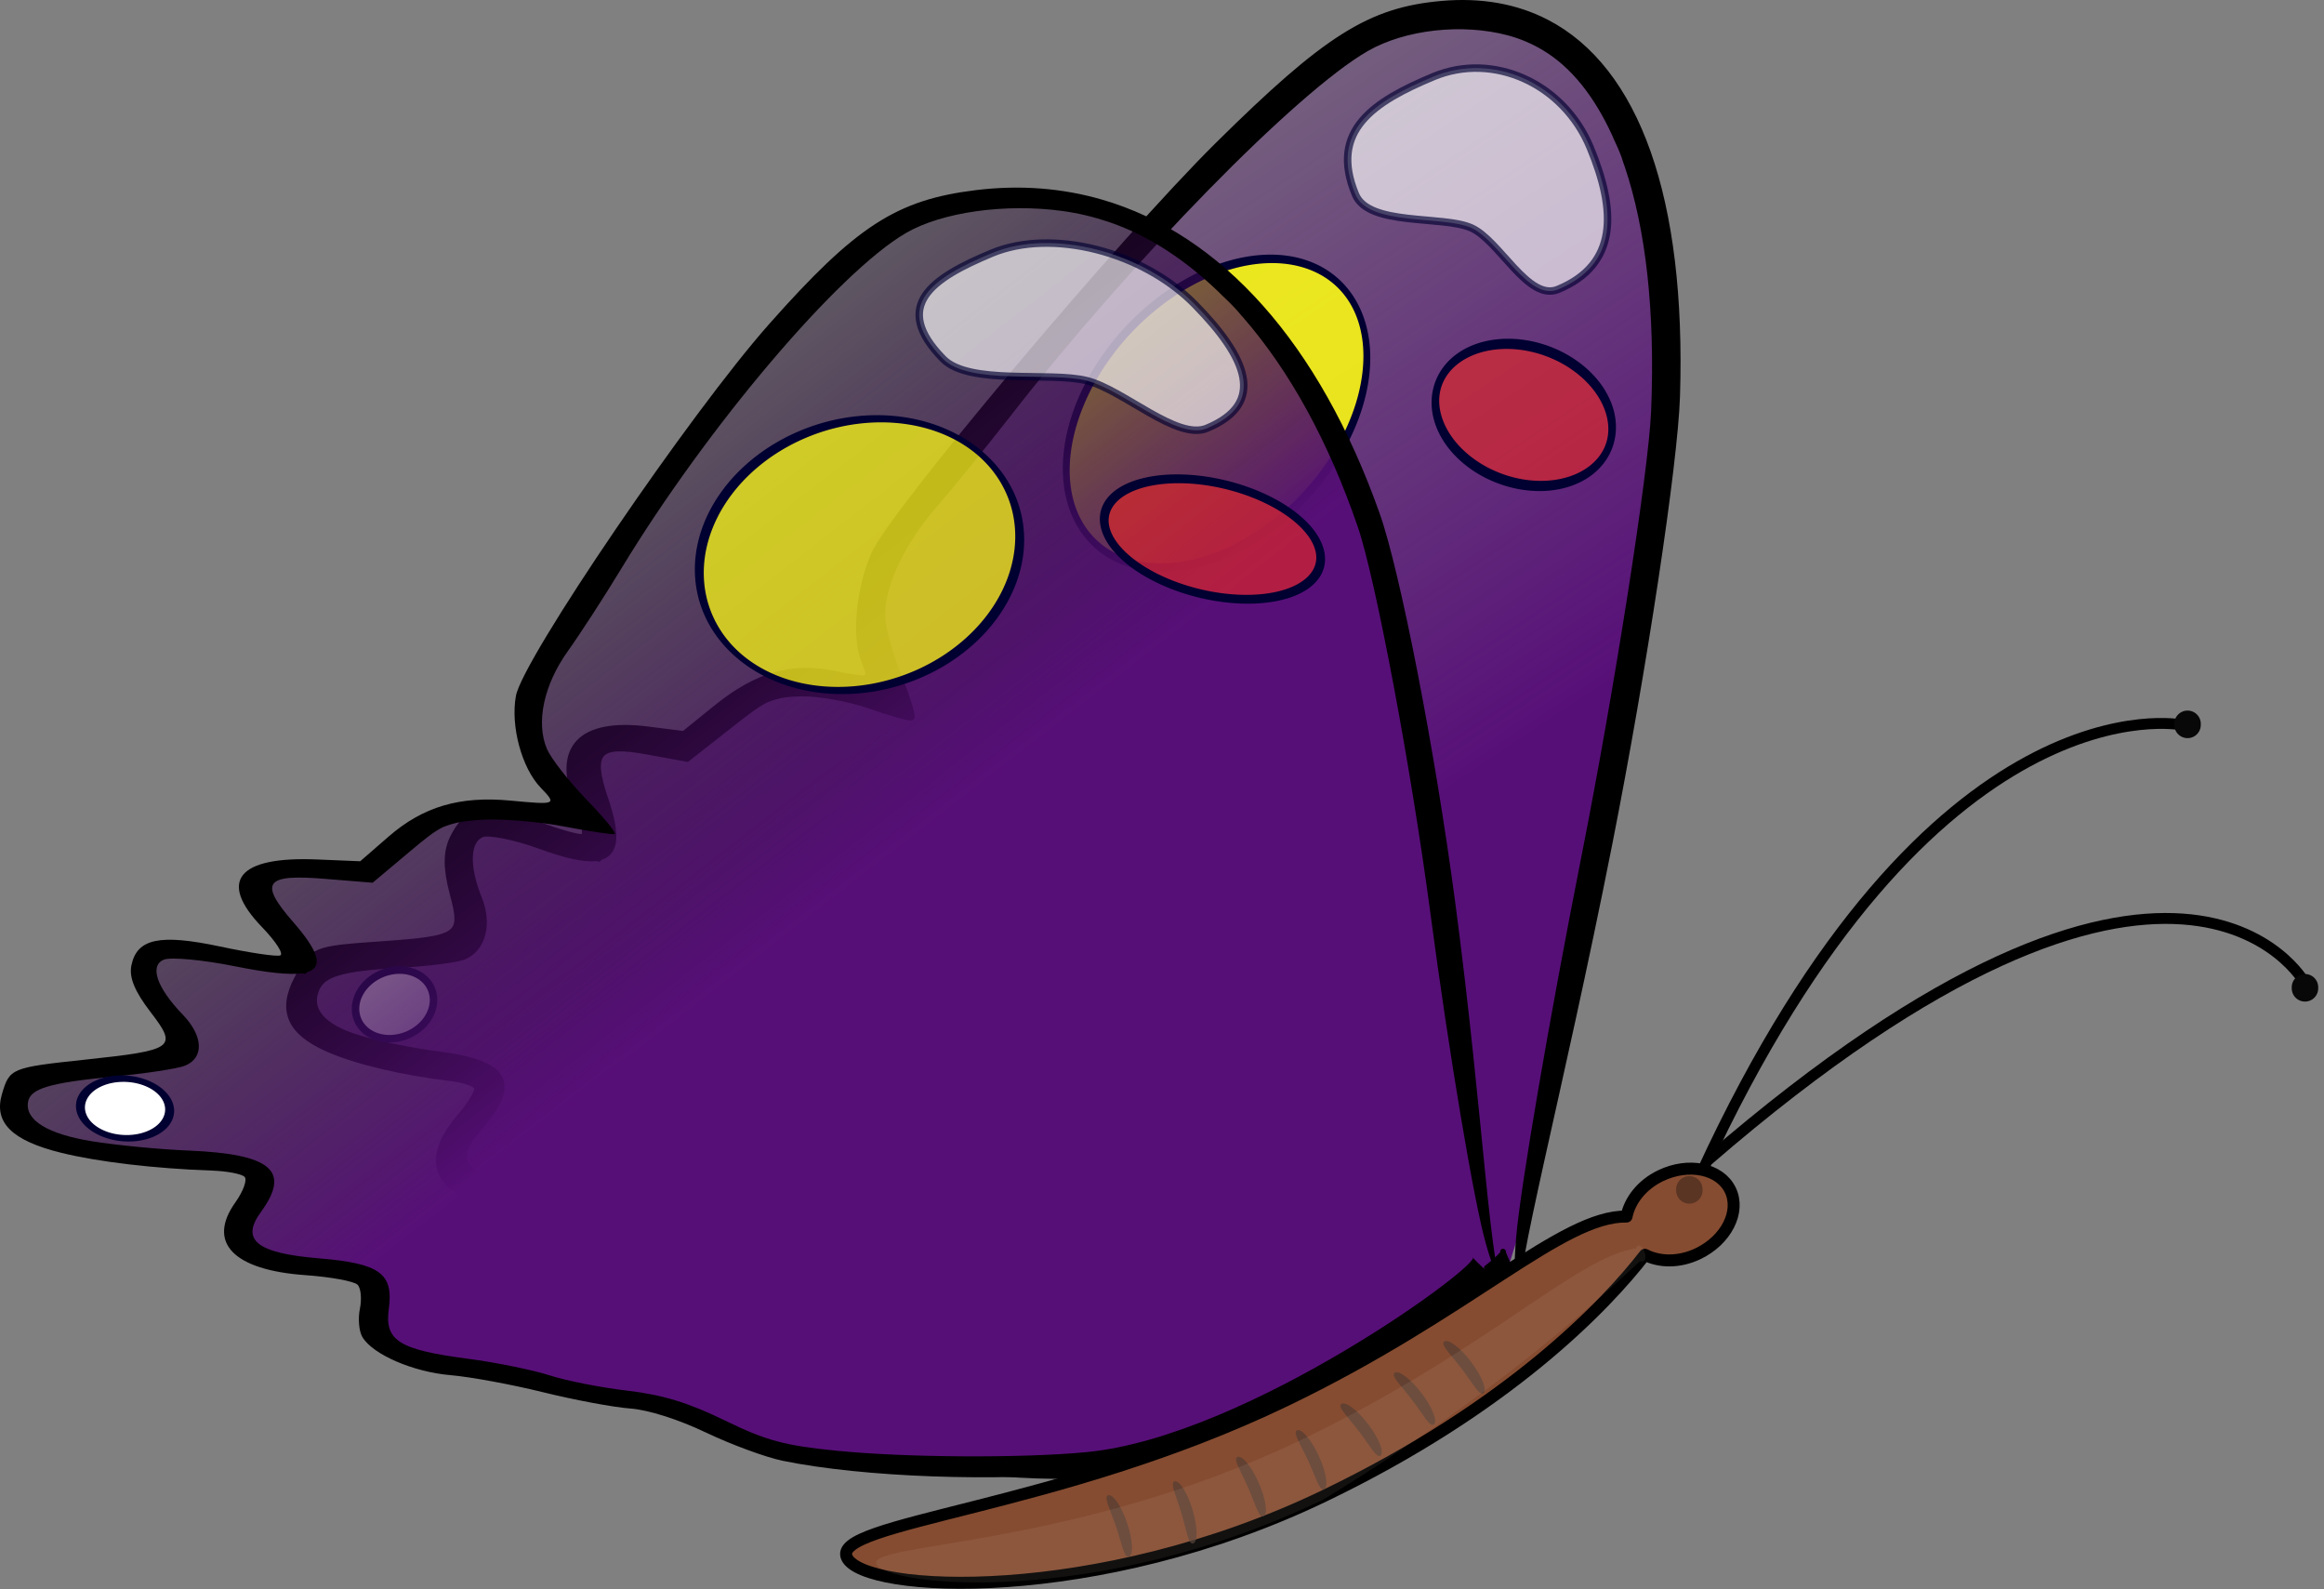
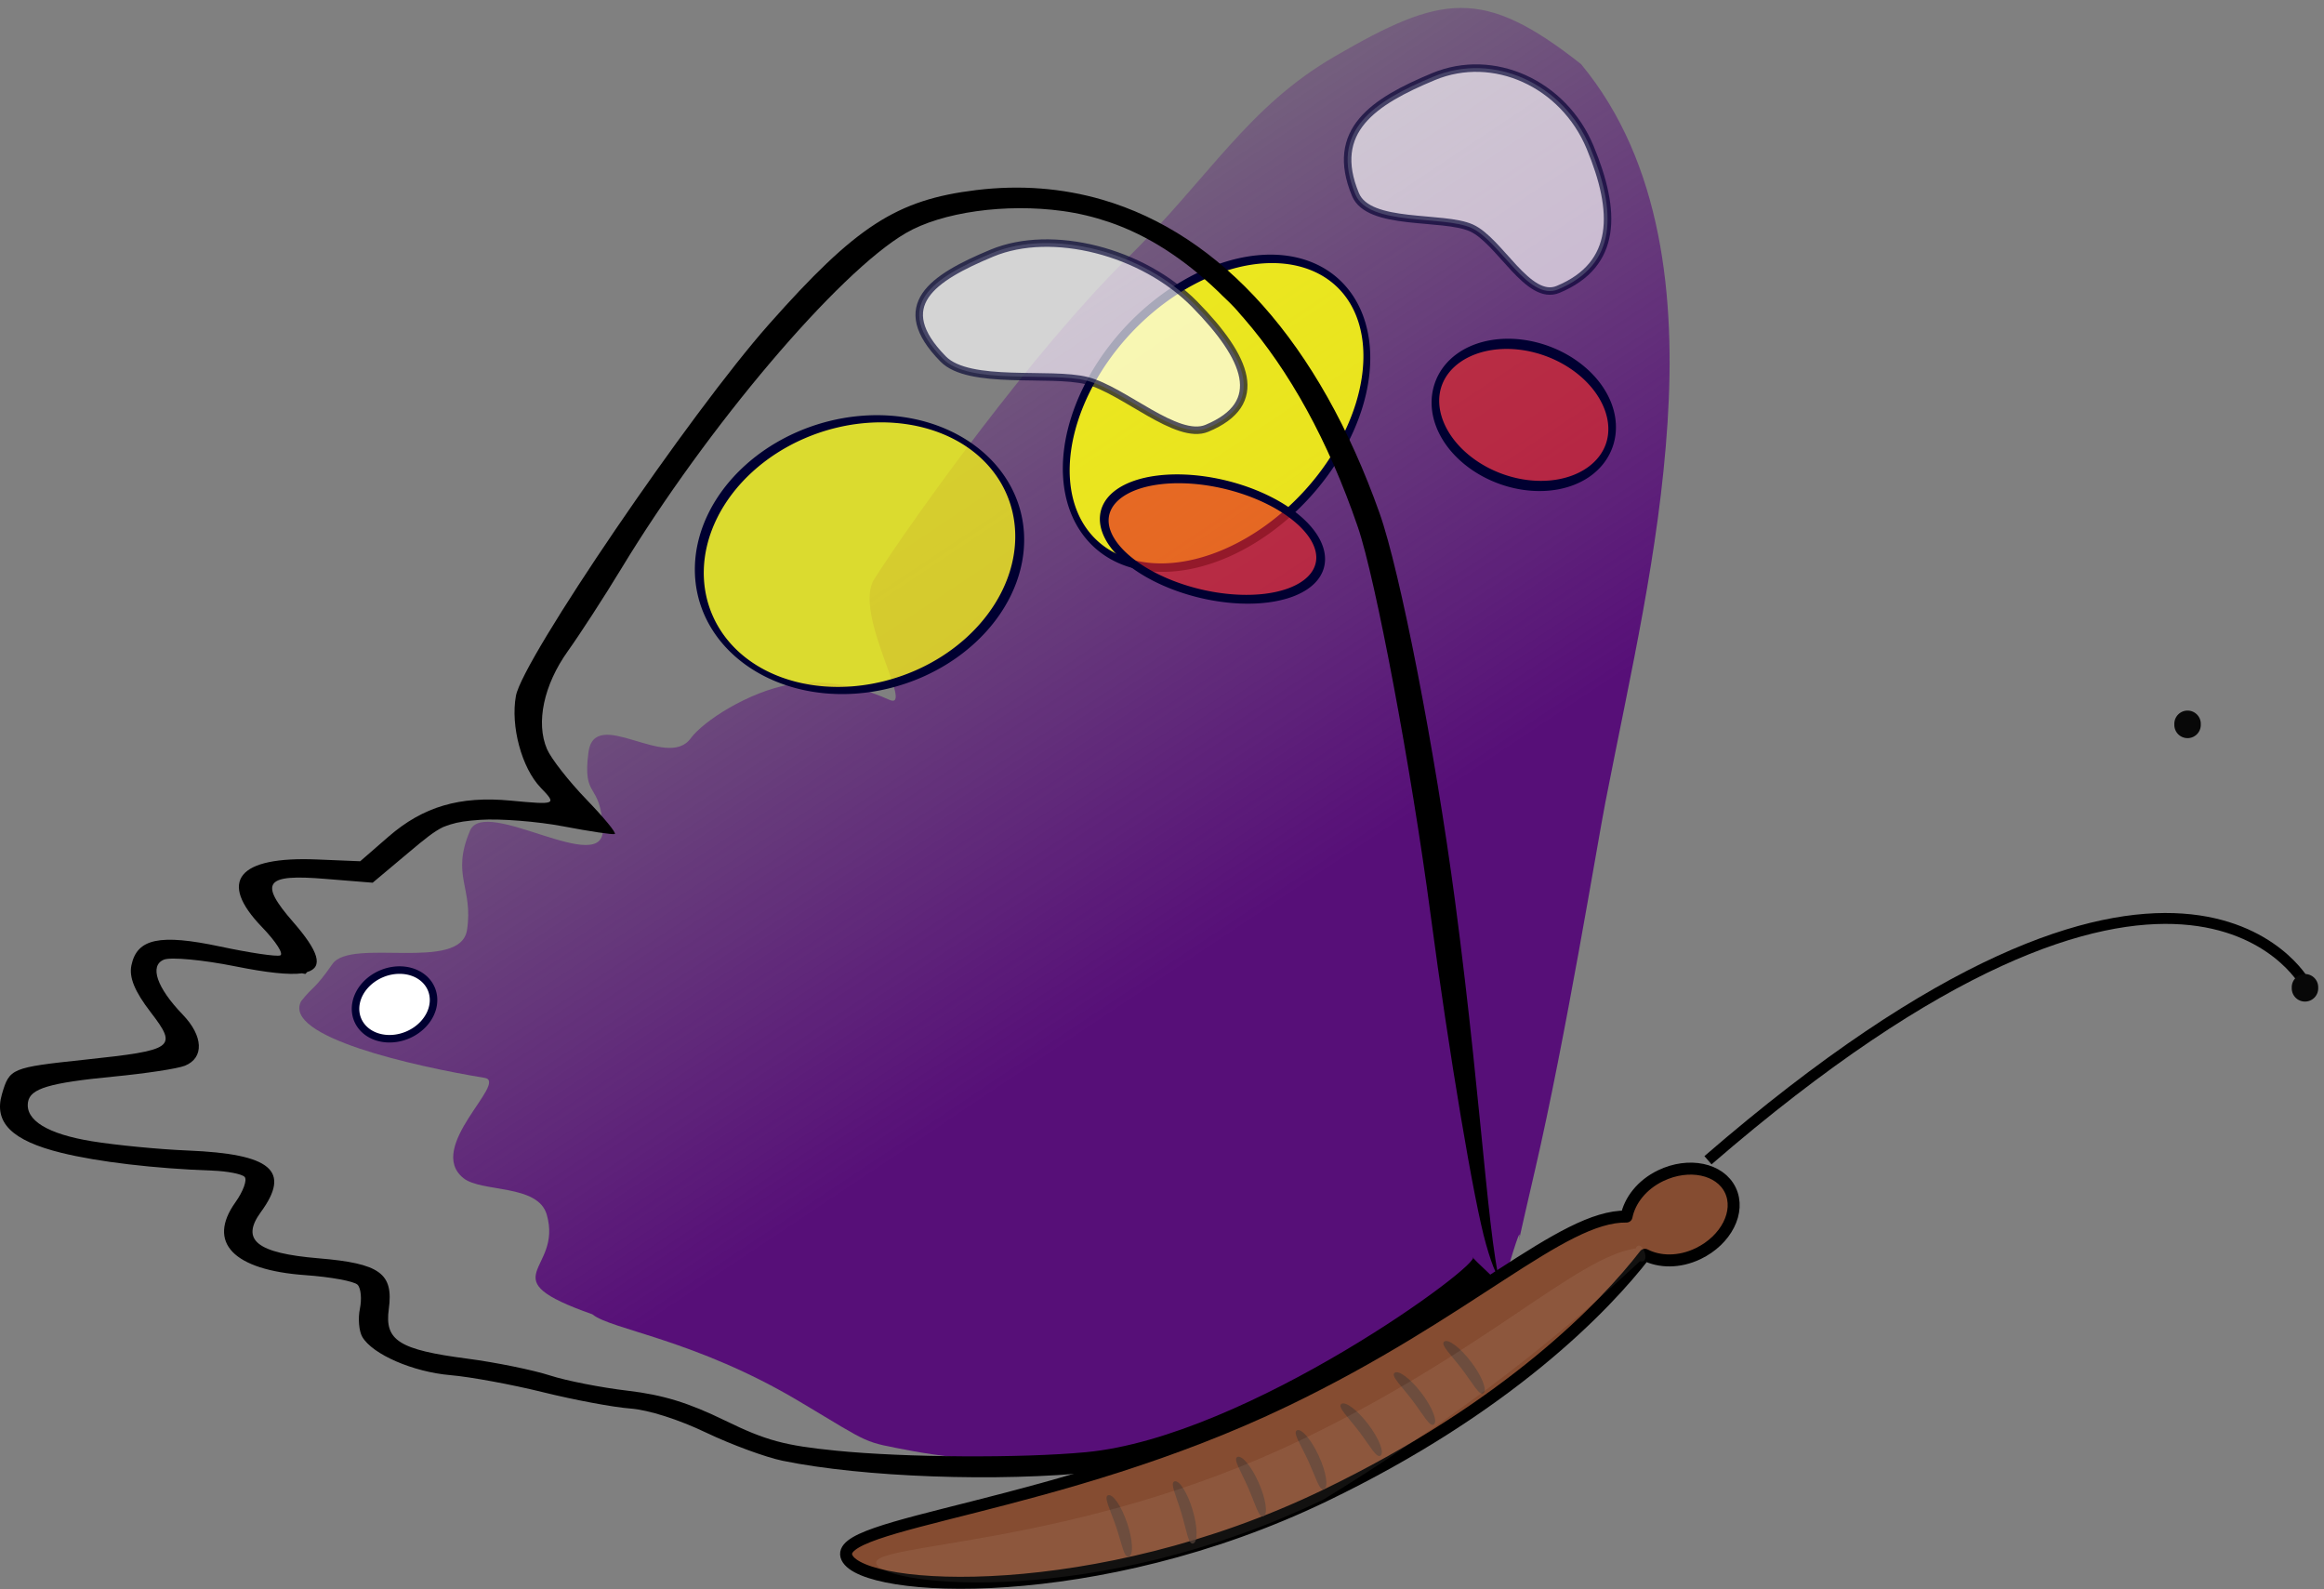
<svg xmlns="http://www.w3.org/2000/svg" xmlns:ns1="http://www.inkscape.org/namespaces/inkscape" xmlns:ns2="http://sodipodi.sourceforge.net/DTD/sodipodi-0.dtd" xmlns:xlink="http://www.w3.org/1999/xlink" height="289.399" id="svg1291" ns1:export-filename="C:\Documents and Settings\Jonathan\My Documents\My Pictures\SVG Objects\Butterfly.png" ns1:export-xdpi="150.00000" ns1:export-ydpi="150.00000" ns1:version="0.45+devel" ns2:docbase="C:\Documents and Settings\Jonathan\My Documents\My Pictures\SVG Objects" ns2:docname="butterfly_jonvdveen_01.svg" ns2:version="0.32" width="423.307" ns1:output_extension="org.inkscape.output.svg.inkscape" version="1.0">
  <rect width="100%" height="100%" fill="#808080" stroke="none" />
  <defs id="defs3">
    <linearGradient id="linearGradient4955" ns1:collect="always">
      <stop id="stop4957" offset="0" style="stop-color:#bec0e6;stop-opacity:1;" />
      <stop id="stop4959" offset="1" style="stop-color:#bec0e6;stop-opacity:0;" />
    </linearGradient>
    <linearGradient id="linearGradient2641" ns1:collect="always">
      <stop id="stop2643" offset="0" style="stop-color:#570f78;stop-opacity:1;" />
      <stop id="stop2645" offset="1" style="stop-color:#570f78;stop-opacity:0;" />
    </linearGradient>
    <linearGradient id="linearGradient2601">
      <stop id="stop2603" offset="0" style="stop-color:#570f78;stop-opacity:1;" />
      <stop id="stop2605" offset="1" style="stop-color:#000000;stop-opacity:0;" />
    </linearGradient>
    <linearGradient gradientTransform="scale(1.075,0.93)" gradientUnits="userSpaceOnUse" id="linearGradient2607" ns1:collect="always" x1="203.335" x2="112.265" xlink:href="#linearGradient2601" y1="180.377" y2="78.978" />
    <linearGradient gradientTransform="scale(0.969,1.032)" gradientUnits="userSpaceOnUse" id="linearGradient2647" ns1:collect="always" spreadMethod="pad" x1="263.111" x2="172.362" xlink:href="#linearGradient2641" y1="197.57" y2="52.741" />
    <linearGradient gradientTransform="scale(1.006,0.994)" gradientUnits="userSpaceOnUse" id="linearGradient4963" ns1:collect="always" x1="226.23" x2="10.49" xlink:href="#linearGradient4955" y1="234.417" y2="11.986" />
  </defs>
  <ns2:namedview bordercolor="#666666" borderopacity="1.0" id="base" ns1:current-layer="layer1" ns1:cx="212.86708" ns1:cy="202.11438" ns1:document-units="pt" ns1:pageopacity="0.0" ns1:pageshadow="2" ns1:window-height="719" ns1:window-width="1024" ns1:window-x="-4" ns1:window-y="-4" ns1:zoom="1.1313708" pagecolor="#ffffff" showgrid="false" />
  <g id="layer1" ns1:groupmode="layer" ns1:label="Layer 1" transform="translate(-2.097,-52.961)">
    <g id="g2649">
      <path d="M 275.952,286.745 C 261.791,296.007 217.176,318.139 211.169,319.27 C 200.435,321.291 175.872,318.657 168.312,317.21 C 158.924,315.412 161.243,316.249 147.699,308.177 C 128.731,296.874 113.369,295.107 110,292.311 C 90.881,285.568 104.694,284.6 101.687,274.154 C 100.077,268.559 89.802,270.138 86.525,267.522 C 79.5,261.915 94.762,249.972 90.381,249.252 C 77.578,247.149 53.447,241.75 56.957,235.278 C 59.183,232.455 59.328,233.288 62.646,228.517 C 66.03,223.649 85.958,230.063 87.159,222.338 C 88.359,214.613 84.206,212.44 87.717,204.219 C 90.418,197.896 112.392,212.996 111.908,203.772 C 111.457,195.165 108.165,198.645 109.274,190.014 C 110.383,181.384 123.553,193.379 127.893,187.434 C 130.15,184.341 138.379,178.937 146.074,177.595 C 153.769,176.253 160.93,178.972 164.042,180.385 C 168.895,182.589 157.342,164.655 161.357,158.387 C 168.817,146.742 190.374,116.81 207.326,100.096 C 222.525,85.109 229.33,72.441 245.257,63.209 C 254.957,57.587 261.679,54.411 268.217,54.406 C 274.754,54.401 281.108,57.568 290.071,64.632 C 305.012,82.628 307.284,107.512 305.836,129.888 C 304.31,153.492 299.117,175.412 294.513,199.047 C 293.019,206.721 287.278,241.964 281.704,265.99 C 275.357,293.343 282.291,264.989 275.952,286.745 z" id="path18299" ns2:nodetypes="cssscssscsssssssssssscsssc" style="opacity:1;fill:url(#linearGradient2647);fill-opacity:1;fill-rule:nonzero;stroke:none;stroke-width:1.13;stroke-linejoin:round;stroke-miterlimit:4;stroke-dashoffset:0;stroke-opacity:1" />
-       <path d="M 283.74,56.972 C 278.244,54.142 271.846,52.991 264.641,53.635 C 251.603,54.8 243.649,59.818 223.952,79.294 C 206.065,96.98 164.614,146.315 161.282,153.865 C 158.539,160.081 157.696,168.946 159.436,173.236 C 160.938,176.938 160.809,176.989 153.921,175.599 C 146.29,174.058 139.9,175.894 132.61,181.783 L 126.655,186.595 L 120.045,185.762 C 107.852,184.209 103.136,189.181 107.216,199.238 C 108.493,202.386 108.961,205.05 108.304,205.316 C 107.66,205.578 103.692,204.445 99.48,202.827 C 90.819,199.501 86.966,200.268 84.432,205.776 C 83.292,208.253 83.317,211.227 84.515,215.71 C 86.572,223.409 85.904,223.878 71.31,224.899 C 59.265,225.742 58.988,225.868 56.193,231.159 C 53.109,237 54.846,240.953 61.818,244.022 C 67.009,246.307 75.4,248.297 84.268,249.341 C 86.609,249.616 88.7,250.36 88.957,250.994 C 89.214,251.628 87.868,253.958 85.925,256.202 C 78.961,264.244 81.381,270.25 92.347,272.089 C 96.187,272.733 99.593,273.884 99.903,274.65 C 100.214,275.416 99.681,277.685 98.761,279.684 C 97.842,281.682 97.236,284.317 97.394,285.527 C 97.884,289.287 103.146,293.389 108.801,294.452 C 111.778,295.012 117.803,297.058 122.184,298.992 C 126.565,300.926 132.248,302.881 134.792,303.321 C 137.596,303.806 141.668,306.115 145.178,309.166 C 148.362,311.933 152.963,314.936 155.373,315.835 C 166.91,320.138 187.702,322.599 203.558,321.54 C 210,321.11 210.507,323.791 205.813,324.629 C 200.473,325.582 279.433,291.639 278.593,289.57 C 277.112,285.917 286.155,252.699 295.271,206.632 C 301.505,175.127 307.21,137.479 307.601,125.137 C 308.745,89.122 300.228,65.462 283.74,56.972 z M 283.429,61.704 C 288.74,64.899 292.931,70.297 296.182,77.355 C 296.733,78.692 296.999,79.053 297.679,80.765 C 298.099,81.821 298.148,82.212 298.508,83.144 C 302.363,94.576 304.095,109.545 303.343,127.836 C 302.893,138.794 296.698,178.43 290.625,209.081 C 284.811,238.43 279.503,269.395 278.759,278.321 C 278.336,283.405 278.335,286.308 279.514,288.133 C 279.551,288.267 279.494,288.736 279.537,288.844 C 279.61,289.023 275.477,280.697 275.878,280.869 C 277.522,282.027 229.521,315.896 203.32,317.313 C 192.694,317.888 174.752,316.496 164.362,314.312 C 156.614,312.684 154.041,311.456 148.864,306.838 C 144.284,302.754 140.779,300.842 135.532,299.599 C 131.62,298.672 126.582,296.883 124.316,295.582 C 122.05,294.28 116.698,292.288 112.434,291.195 C 102.34,288.608 100.637,286.544 103.26,280.058 C 106.252,272.663 104.735,270.452 95.449,268.726 C 86.106,266.991 84.368,264.096 89.31,258.488 C 96.623,250.191 94.568,246.513 81.729,244.904 C 77.306,244.35 70.82,243.011 67.332,241.948 C 60.848,239.971 58.18,236.857 59.763,233.112 C 60.946,230.315 64.273,229.329 74.731,228.726 C 79.896,228.429 85.213,227.775 86.553,227.231 C 90.073,225.803 91.273,221.239 89.38,216.573 C 86.995,210.693 87.195,206.027 89.863,204.945 C 91.107,204.44 95.94,205.401 100.602,207.106 C 105.146,208.767 108.425,209.5 110.596,209.275 C 110.636,209.273 111.039,209.445 111.063,209.436 C 111.234,209.366 111.32,209.175 111.466,209.074 C 114.383,208.221 114.564,204.874 112.399,198.505 C 109.46,189.862 110.995,188.178 120.158,189.894 L 127.27,191.191 L 134.758,185.308 C 138.244,182.558 140.085,181.17 141.757,180.37 C 142.192,180.178 142.637,180.063 143.071,179.906 C 144.419,179.488 145.79,179.318 148.005,179.272 C 151.175,179.207 156.838,180.218 160.598,181.533 C 164.358,182.848 167.762,183.82 168.13,183.671 C 168.499,183.521 167.455,180.141 165.843,176.167 C 164.231,172.193 162.873,167.299 162.823,165.295 C 162.684,159.681 166.314,151.874 172.204,145.093 C 175.145,141.707 181.2,134.267 185.657,128.546 C 207.873,100.033 237.947,69.3 251.006,61.813 C 257.946,57.835 268.455,56.669 276.879,58.918 C 279.208,59.54 281.391,60.478 283.429,61.704 z" id="path15222" ns2:nodetypes="ccccccccccccccccccccccccccccccccccccccccccccccccccccccccccccccccccccccccccccccccc" style="fill:#000000;fill-opacity:1;stroke:#000000;stroke-opacity:1" />
      <path d="M 285.894,105.662 C 280.445,107.928 275.279,96.806 270.117,94.473 C 264.956,92.141 251.412,94.212 248.99,88.388 C 244.145,76.742 252.315,71.442 263.212,66.909 C 274.109,62.376 286.885,68.15 291.73,79.796 C 296.575,91.443 296.791,101.129 285.894,105.662 z" id="path15231" ns2:nodetypes="cscccc" style="opacity:0.66;fill:#ffffff;fill-opacity:1;fill-rule:nonzero;stroke:#000031;stroke-width:1.363;stroke-linejoin:round;stroke-miterlimit:4;stroke-dashoffset:0;stroke-opacity:1" />
      <path d="M 573,195 A 39.5,21 0 1 1 494,195 A 39.5,21 0 1 1 573,195 z" id="path15236" ns2:cx="533.5" ns2:cy="195" ns2:rx="39.5" ns2:ry="21" ns2:type="arc" style="fill:#e42727;fill-opacity:0.647;fill-rule:nonzero;stroke:#000031;stroke-width:3.2;stroke-linejoin:round;stroke-miterlimit:4;stroke-dashoffset:0;stroke-opacity:1" transform="matrix(0.397,0.132,-0.173,0.564,101.581,-51.885)" />
      <path d="M 573,195 A 39.5,21 0 1 1 494,195 A 39.5,21 0 1 1 573,195 z" id="path15238" ns2:cx="533.5" ns2:cy="195" ns2:rx="39.5" ns2:ry="21" ns2:type="arc" style="fill:#fefe11;fill-opacity:0.865;fill-rule:nonzero;stroke:#000031;stroke-width:1.473;stroke-linejoin:round;stroke-miterlimit:4;stroke-dashoffset:0;stroke-opacity:1" transform="matrix(0.622,-0.525,0.575,0.904,-220.276,232.024)" />
      <path d="M 693,353 A 5,6 0 1 1 683,353 A 5,6 0 1 1 693,353 z" id="path15240" ns2:cx="688" ns2:cy="353" ns2:rx="5" ns2:ry="6" ns2:type="arc" style="fill:#ffffff;fill-opacity:1;fill-rule:nonzero;stroke:#000031;stroke-width:1.13;stroke-linejoin:round;stroke-miterlimit:4;stroke-dashoffset:0;stroke-opacity:1" transform="matrix(0.465,1.119,-1.119,0.465,149.047,-698.143)" />
-       <path d="M 272.429,286.898 C 259.419,295.681 216.024,317.305 209.55,318.631 C 197.982,320.999 169.029,320.191 159.9,319.397 C 148.563,318.409 151.499,318.99 133.272,312.866 C 107.747,304.29 89.6,303.682 84.797,301.483 C 60.658,296.828 76.102,295.181 69.099,286.397 C 65.349,281.692 54.155,283.654 49.518,281.604 C 39.579,277.208 52.929,266.061 47.68,265.702 C 32.34,264.654 2.936,261.449 4.734,255.689 C 6.311,253.136 6.762,253.842 8.921,249.553 C 11.123,245.176 36.074,249.501 34.806,242.803 C 33.539,236.105 28.053,234.486 29.255,227.225 C 30.179,221.641 60.434,233.297 56.731,225.412 C 53.275,218.055 50.704,221.235 49.022,213.765 C 47.341,206.295 66.48,215.807 69.405,210.451 C 70.927,207.664 78.479,202.541 86.809,200.935 C 95.139,199.329 104.246,201.239 108.283,202.267 C 114.579,203.871 95.257,189.168 97.702,183.553 C 102.244,173.122 116.639,146.169 130.29,130.828 C 142.53,117.072 145.974,105.802 161.011,96.941 C 170.169,91.544 176.761,88.422 184.226,88.031 C 191.691,87.64 200.029,89.982 212.679,95.513 C 235.89,110.068 246.985,131.282 252.976,150.564 C 259.296,170.904 260.853,190.016 263.669,210.565 C 264.583,217.237 270.066,247.811 271.907,268.753 C 274.003,292.594 272.236,267.859 272.429,286.898 z" id="path22217" ns2:nodetypes="cssscssscsssssssssssscsssc" style="fill:url(#linearGradient2607);fill-opacity:1;fill-rule:nonzero;stroke:none;stroke-width:1.13;stroke-linejoin:round;stroke-miterlimit:4;stroke-dashoffset:0;stroke-opacity:1" />
      <path d="M 202.831,89.315 C 195.588,87.212 187.888,86.603 179.879,87.581 C 165.385,89.352 158.016,94.126 142.173,111.999 C 127.786,128.229 97.298,173.004 96.072,179.678 C 95.062,185.173 97.128,192.828 100.581,196.406 C 103.561,199.493 103.431,199.545 95.089,198.759 C 85.847,197.888 79.176,199.841 72.861,205.324 L 67.705,209.804 L 59.87,209.48 C 45.415,208.868 41.727,213.413 49.822,221.799 C 52.356,224.425 53.8,226.683 53.141,226.95 C 52.495,227.212 47.577,226.475 42.213,225.336 C 31.185,222.995 27.047,223.88 26.034,228.755 C 25.578,230.948 26.623,233.498 29.523,237.273 C 34.502,243.757 33.899,244.198 17.58,245.937 C 4.112,247.372 3.838,247.496 2.454,252.201 C 0.926,257.394 4.26,260.682 13.272,262.903 C 19.981,264.556 30.244,265.768 40.729,266.139 C 43.496,266.237 46.139,266.752 46.649,267.28 C 47.159,267.809 46.418,269.888 44.965,271.927 C 39.759,279.239 44.574,284.248 57.727,285.178 C 62.332,285.504 66.615,286.29 67.232,286.928 C 67.848,287.567 68.014,289.545 67.647,291.314 C 67.28,293.083 67.487,295.379 68.081,296.408 C 69.925,299.605 77.336,302.813 84.158,303.391 C 87.749,303.695 95.33,305.094 100.994,306.494 C 106.658,307.895 113.816,309.236 116.872,309.463 C 120.24,309.713 125.679,311.453 130.73,313.863 C 135.313,316.049 141.592,318.353 144.653,318.982 C 159.299,321.992 183.886,322.874 201.633,321.028 C 208.844,320.278 210.339,322.548 205.264,323.545 C 199.491,324.678 278.075,290.892 276.41,289.166 C 273.469,286.119 272.45,257.088 267.125,217.027 C 263.483,189.631 257.138,156.995 253.369,146.384 C 242.371,115.419 224.562,95.624 202.831,89.315 z M 204.093,93.394 C 211.25,95.82 217.881,100.204 224.004,106.067 C 225.09,107.181 225.517,107.475 226.879,108.903 C 227.719,109.785 227.908,110.117 228.638,110.895 C 236.946,120.475 244.038,133.214 249.427,148.951 C 252.656,158.378 259.121,192.748 262.656,219.403 C 266.041,244.925 270.557,271.804 272.757,279.506 C 274.01,283.892 275.001,286.383 276.971,287.879 C 277.058,287.991 277.153,288.398 277.24,288.487 C 277.384,288.636 269.819,281.738 270.336,281.862 C 272.61,282.758 229.357,314.652 199.918,317.416 C 187.978,318.537 167.011,318.404 154.398,317.144 C 144.993,316.205 141.635,315.304 134.145,311.649 C 127.519,308.415 122.863,306.982 116.446,306.226 C 111.661,305.662 105.296,304.425 102.264,303.443 C 99.231,302.46 92.438,301.067 87.195,300.382 C 74.782,298.759 72.132,297.089 72.913,291.37 C 73.803,284.848 71.316,283.041 60.121,282.11 C 48.857,281.173 45.883,278.792 49.612,273.689 C 55.13,266.139 51.527,263.105 36.313,262.483 C 31.072,262.269 23.208,261.504 18.861,260.798 C 10.78,259.485 6.669,256.971 7.198,253.665 C 7.593,251.195 11.056,250.153 22.794,249.018 C 28.592,248.457 34.441,247.582 35.786,247.036 C 39.318,245.603 39.13,241.617 35.374,237.726 C 30.641,232.822 29.275,228.808 31.954,227.721 C 33.202,227.215 39.05,227.754 44.957,228.941 C 50.713,230.097 54.709,230.532 57.111,230.211 C 57.156,230.206 57.676,230.33 57.699,230.321 C 57.871,230.251 57.904,230.082 58.036,229.986 C 61.076,229.083 60.14,226.201 55.491,220.865 C 49.183,213.623 50.361,212.088 61.412,213.019 L 69.977,213.711 L 76.52,208.221 C 79.561,205.655 81.19,204.356 82.826,203.571 C 83.257,203.381 83.726,203.256 84.168,203.095 C 85.565,202.657 87.073,202.43 89.587,202.26 C 93.185,202.017 99.998,202.549 104.742,203.455 C 109.485,204.361 113.705,204.994 114.074,204.844 C 114.444,204.694 112.097,201.855 108.899,198.541 C 105.7,195.227 102.478,191.109 101.736,189.393 C 99.659,184.585 101.138,177.672 105.549,171.507 C 107.751,168.428 112.125,161.688 115.261,156.517 C 130.893,130.742 154.742,102.598 167.1,95.403 C 173.666,91.58 185.271,89.959 195.659,91.39 C 198.532,91.786 201.346,92.462 204.093,93.394 z" id="path22219" ns2:nodetypes="ccccccccccccccccccccccccccccccccccccccccccccccccccccccccccccccccccccccccccccccccc" style="fill:#000000;fill-opacity:1" />
      <path d="M 221.924,130.959 C 216.475,133.225 206.775,123.989 200.083,122.293 C 193.391,120.597 178.631,123.174 173.875,118.321 C 164.363,108.616 171.884,103.586 182.781,99.053 C 193.678,94.521 210.242,98.719 219.754,108.424 C 229.265,118.129 232.821,126.426 221.924,130.959 z" id="path22221" ns2:nodetypes="cscccc" style="opacity:0.66;fill:#ffffff;fill-opacity:1;fill-rule:nonzero;stroke:#000031;stroke-width:1.363;stroke-linejoin:round;stroke-miterlimit:4;stroke-dashoffset:0;stroke-opacity:1" />
-       <path d="M 573,195 A 39.5,21 0 1 1 494,195 A 39.5,21 0 1 1 573,195 z" id="path22223" ns2:cx="533.5" ns2:cy="195" ns2:rx="39.5" ns2:ry="21" ns2:type="arc" style="fill:#e42727;fill-opacity:0.649;fill-rule:nonzero;stroke:#000031;stroke-width:3.2;stroke-linejoin:round;stroke-miterlimit:4;stroke-dashoffset:0;stroke-opacity:1" transform="matrix(0.499,9.016175e-2,-4.49829e-3,0.494,-42.398,6.694)" />
+       <path d="M 573,195 A 39.5,21 0 1 1 494,195 A 39.5,21 0 1 1 573,195 " id="path22223" ns2:cx="533.5" ns2:cy="195" ns2:rx="39.5" ns2:ry="21" ns2:type="arc" style="fill:#e42727;fill-opacity:0.649;fill-rule:nonzero;stroke:#000031;stroke-width:3.2;stroke-linejoin:round;stroke-miterlimit:4;stroke-dashoffset:0;stroke-opacity:1" transform="matrix(0.499,9.016175e-2,-4.49829e-3,0.494,-42.398,6.694)" />
      <path d="M 573,195 A 39.5,21 0 1 1 494,195 A 39.5,21 0 1 1 573,195 z" id="path22225" ns2:cx="533.5" ns2:cy="195" ns2:rx="39.5" ns2:ry="21" ns2:type="arc" style="fill:#fefe11;fill-opacity:0.724;fill-rule:nonzero;stroke:#000031;stroke-width:1.473;stroke-linejoin:round;stroke-miterlimit:4;stroke-dashoffset:0;stroke-opacity:1" transform="matrix(0.531,-0.487,0.966,0.741,-313.005,269.285)" />
-       <path d="M 693,353 A 5,6 0 1 1 683,353 A 5,6 0 1 1 693,353 z" id="path22227" ns2:cx="688" ns2:cy="353" ns2:rx="5" ns2:ry="6" ns2:type="arc" style="fill:#ffffff;fill-opacity:1;fill-rule:nonzero;stroke:#000031;stroke-width:1.13;stroke-linejoin:round;stroke-miterlimit:4;stroke-dashoffset:0;stroke-opacity:1" transform="matrix(0.914,0.932,-1.119,0.465,-208.951,-550.539)" />
      <g id="g26842" transform="matrix(0.525,1.092,-1.092,0.525,136.572,-821.214)">
        <path d="M 876.068,255.712 C 872.48,255.712 869.568,259.52 869.568,264.212 C 869.568,267.365 870.93,270.026 872.881,271.494 C 868.519,280.206 875.592,298.943 875.592,329.702 C 875.592,367.586 862.388,399.327 868.311,399.327 C 874.234,399.327 891.03,368.586 891.03,330.702 C 891.03,299.943 883.618,280.206 879.256,271.494 C 881.207,270.026 882.568,267.365 882.568,264.212 C 882.568,259.52 879.656,255.712 876.068,255.712 z" id="path20609" ns2:nodetypes="ccccccccc" style="fill:#854c31;fill-opacity:1;fill-rule:nonzero;stroke:#000000;stroke-width:1.8;stroke-linejoin:round;stroke-miterlimit:4;stroke-dashoffset:0;stroke-opacity:1" />
        <path d="M 886.542,361.075 C 886.449,361.828 884.328,361.18 881.657,360.851 C 878.986,360.523 876.772,360.637 876.865,359.884 C 876.957,359.13 879.2,358.786 881.871,359.114 C 884.542,359.443 886.634,360.321 886.542,361.075 z" id="path26067" ns2:nodetypes="ccccc" style="opacity:0.66;fill:#503b32;fill-opacity:1;fill-rule:nonzero;stroke:none;stroke-width:2.22;stroke-linejoin:round;stroke-miterlimit:4;stroke-dashoffset:0;stroke-opacity:1" />
        <path d="M 887.491,302.387 C 887.644,303.131 885.427,303.193 882.791,303.733 C 880.155,304.273 878.092,305.088 877.94,304.345 C 877.788,303.601 879.803,302.559 882.44,302.019 C 885.076,301.479 887.339,301.644 887.491,302.387 z" id="path26070" ns2:nodetypes="ccccc" style="opacity:0.66;fill:#503b32;fill-opacity:1;fill-rule:nonzero;stroke:none;stroke-width:2.22;stroke-linejoin:round;stroke-miterlimit:4;stroke-dashoffset:0;stroke-opacity:1" />
        <path d="M 888.491,311.137 C 888.644,311.881 886.427,311.943 883.791,312.483 C 881.155,313.023 879.092,313.838 878.94,313.095 C 878.788,312.351 880.803,311.309 883.44,310.769 C 886.076,310.229 888.339,310.394 888.491,311.137 z" id="path26072" ns2:nodetypes="ccccc" style="opacity:0.66;fill:#503b32;fill-opacity:1;fill-rule:nonzero;stroke:none;stroke-width:2.22;stroke-linejoin:round;stroke-miterlimit:4;stroke-dashoffset:0;stroke-opacity:1" />
        <path d="M 889.241,320.387 C 889.394,321.131 887.177,321.193 884.541,321.733 C 881.905,322.273 879.842,323.088 879.69,322.345 C 879.538,321.601 881.553,320.559 884.19,320.019 C 886.826,319.479 889.089,319.644 889.241,320.387 z" id="path26074" ns2:nodetypes="ccccc" style="opacity:0.66;fill:#503b32;fill-opacity:1;fill-rule:nonzero;stroke:none;stroke-width:2.22;stroke-linejoin:round;stroke-miterlimit:4;stroke-dashoffset:0;stroke-opacity:1" />
        <path d="M 890.122,330.236 C 890.108,330.995 887.931,330.573 885.241,330.526 C 882.55,330.479 880.36,330.824 880.373,330.065 C 880.386,329.307 882.581,328.729 885.272,328.776 C 887.962,328.823 890.135,329.478 890.122,330.236 z" id="path26076" ns2:nodetypes="ccccc" style="opacity:0.66;fill:#503b32;fill-opacity:1;fill-rule:nonzero;stroke:none;stroke-width:2.22;stroke-linejoin:round;stroke-miterlimit:4;stroke-dashoffset:0;stroke-opacity:1" />
        <path d="M 889.842,340.206 C 889.816,340.965 887.646,340.506 884.957,340.413 C 882.267,340.321 880.071,340.63 880.097,339.871 C 880.124,339.112 882.327,338.572 885.017,338.664 C 887.706,338.757 889.868,339.448 889.842,340.206 z" id="path26078" ns2:nodetypes="ccccc" style="opacity:0.66;fill:#503b32;fill-opacity:1;fill-rule:nonzero;stroke:none;stroke-width:2.22;stroke-linejoin:round;stroke-miterlimit:4;stroke-dashoffset:0;stroke-opacity:1" />
        <path d="M 888.938,351.506 C 888.819,352.256 886.722,351.535 884.064,351.115 C 881.406,350.694 879.189,350.732 879.308,349.982 C 879.426,349.233 881.68,348.966 884.338,349.386 C 886.996,349.807 889.057,350.756 888.938,351.506 z" id="path26080" ns2:nodetypes="ccccc" style="opacity:0.66;fill:#503b32;fill-opacity:1;fill-rule:nonzero;stroke:none;stroke-width:2.22;stroke-linejoin:round;stroke-miterlimit:4;stroke-dashoffset:0;stroke-opacity:1" />
        <path d="M 877.797,272.318 C 875.105,281.03 881.943,299.218 881.943,329.977 C 881.943,367.86 867.476,395.756 871.131,395.756 C 874.786,395.756 891.47,368.86 891.47,330.977 C 888.449,301.042 882.501,281.304 879.809,272.592 C 881.013,271.125 876.593,270.85 877.797,272.318 z" id="path26082" ns2:nodetypes="cccccc" style="fill:#f2e1d9;fill-opacity:0.076;fill-rule:nonzero;stroke:#000000;stroke-width:1.807;stroke-linejoin:round;stroke-miterlimit:4;stroke-dashoffset:0;stroke-opacity:0" />
      </g>
      <g id="g30852" transform="matrix(1.984,0,0,1.984,-1383.094,-669.111)">
-         <path d="M 854.423,471.527 C 875.528,425.732 898.509,430.491 898.509,430.491" id="path28535" style="fill:none;fill-opacity:0.75;fill-rule:evenodd;stroke:#000000;stroke-width:1px;stroke-linecap:butt;stroke-linejoin:miter;stroke-opacity:1" />
        <path d="M 854.986,470.445 C 898.105,433.153 909.758,454.13 909.758,454.13" id="path28537" style="fill:none;fill-opacity:0.75;fill-rule:evenodd;stroke:#000000;stroke-width:1px;stroke-linecap:butt;stroke-linejoin:miter;stroke-opacity:1" />
-         <path d="M 907.427,429.074 A 0.583,0.583 0 1 1 906.262,429.074 A 0.583,0.583 0 1 1 907.427,429.074 z" id="path28540" ns2:cx="906.84473" ns2:cy="429.07431" ns2:rx="0.58268028" ns2:ry="0.58268028" ns2:type="arc" style="fill:#080808;fill-opacity:0.33;fill-rule:nonzero;stroke:none;stroke-width:2.3;stroke-linejoin:round;stroke-miterlimit:4;stroke-dashoffset:0;stroke-opacity:0.465" transform="matrix(2.083,0,0,2.083,-1035.682,-420.595)" />
        <path d="M 907.427,429.074 A 0.583,0.583 0 1 1 906.262,429.074 A 0.583,0.583 0 1 1 907.427,429.074 z" id="path29300" ns2:cx="906.84473" ns2:cy="429.07431" ns2:rx="0.58268028" ns2:ry="0.58268028" ns2:type="arc" style="fill:#080808;fill-opacity:1;fill-rule:nonzero;stroke:none;stroke-width:2.3;stroke-linejoin:round;stroke-miterlimit:4;stroke-dashoffset:0;stroke-opacity:0.465" transform="matrix(2.083,0,0,2.083,-989.942,-463.325)" />
        <path d="M 907.427,429.074 A 0.583,0.583 0 1 1 906.262,429.074 A 0.583,0.583 0 1 1 907.427,429.074 z" id="path30060" ns2:cx="906.84473" ns2:cy="429.07431" ns2:rx="0.58268028" ns2:ry="0.58268028" ns2:type="arc" style="fill:#080808;fill-opacity:1;fill-rule:nonzero;stroke:none;stroke-width:2.3;stroke-linejoin:round;stroke-miterlimit:4;stroke-dashoffset:0;stroke-opacity:0.465" transform="matrix(2.083,0,0,2.083,-979.162,-439.144)" />
      </g>
    </g>
  </g>
</svg>